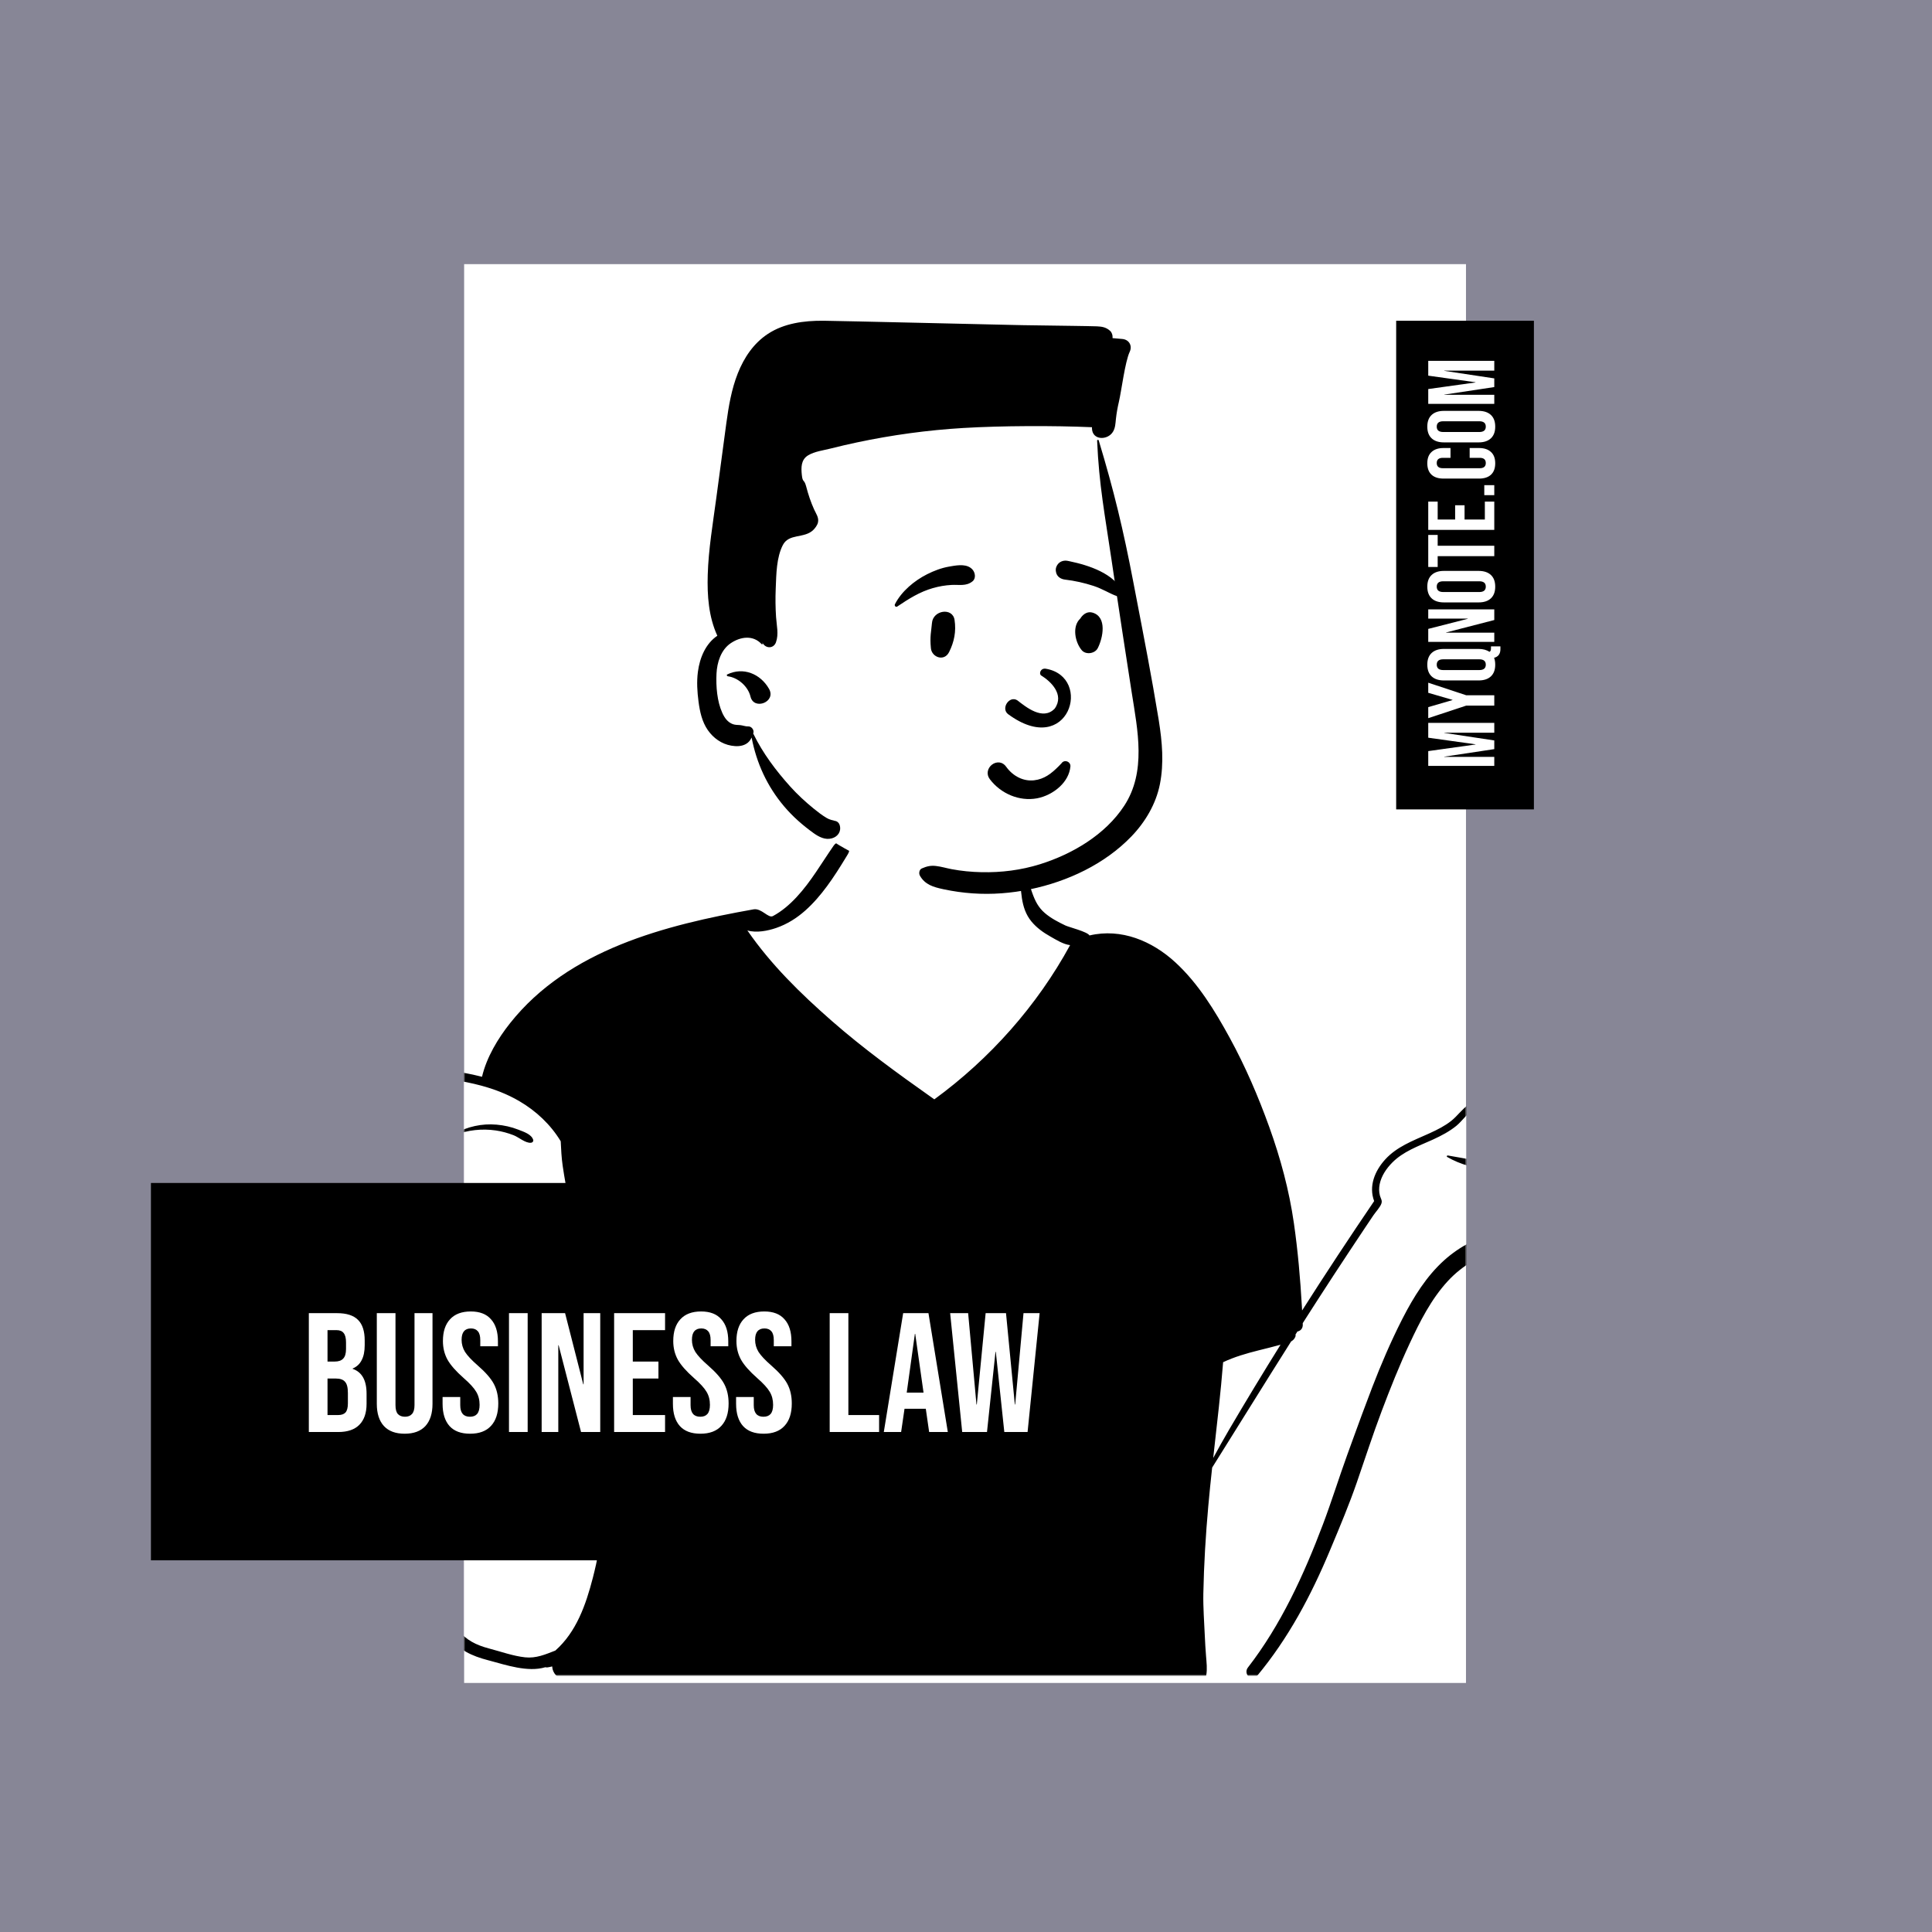
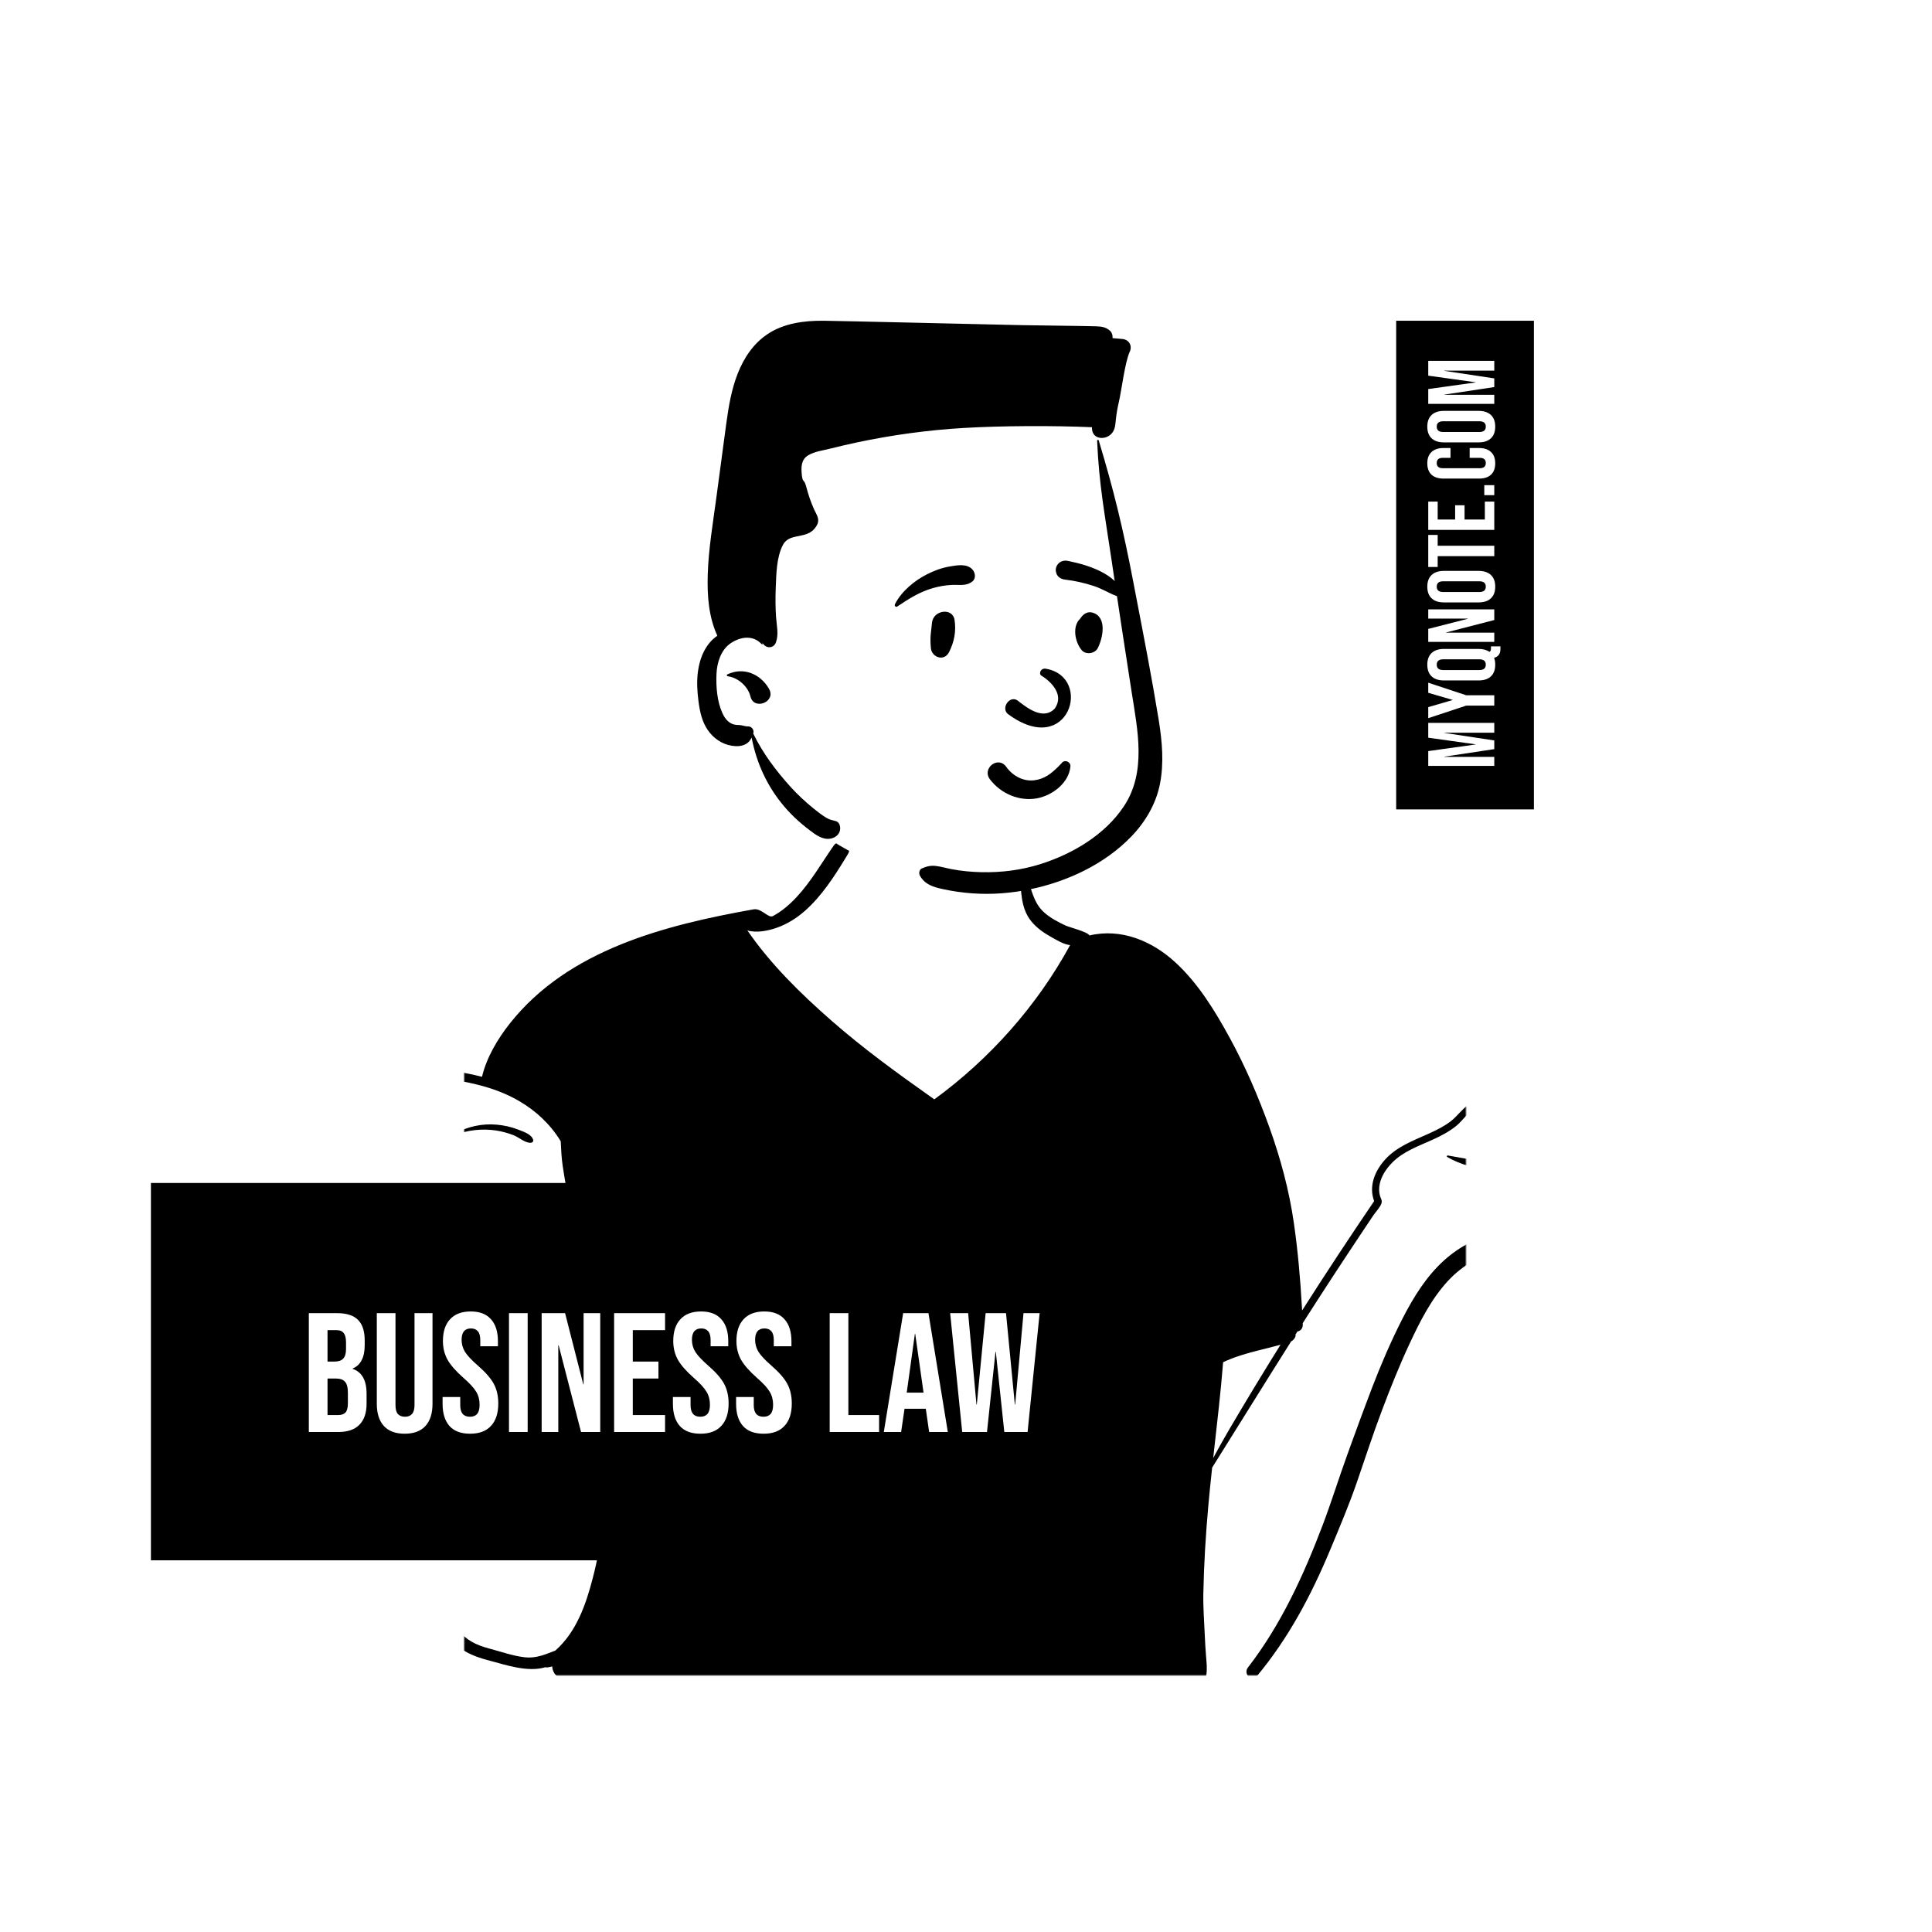
<svg xmlns="http://www.w3.org/2000/svg" width="1024" height="1024" viewBox="0 0 1024 1024" fill="none">
-   <rect width="1024" height="1024" fill="#878696" />
  <g filter="url(#filter0_d_4_185)">
    <path d="M246 136H777V888H246V136Z" fill="white" />
  </g>
  <mask id="mask0_4_185" style="mask-type:alpha" maskUnits="userSpaceOnUse" x="246" y="136" width="531" height="752">
    <path d="M246 136H777V888H246V136Z" fill="white" />
  </mask>
  <g mask="url(#mask0_4_185)">
-     <path fill-rule="evenodd" clip-rule="evenodd" d="M856.18 629.42C862.925 625.898 869.512 622.071 875.994 618.087C880.559 615.355 876.517 608.473 871.836 610.96C869.442 612.232 867.057 613.516 864.664 614.781C866.547 613.158 868.293 611.391 869.859 609.465L869.751 609.358C875.785 603.948 868.034 593.742 861.17 598.186C855.118 602.575 849.01 607.053 842.062 609.943C827.672 616.048 811.799 617.058 796.353 617.234C790.701 616.809 785.302 617.789 779.818 618.881C781.968 610.251 787.349 603.735 790.203 595.378C792.309 586.94 780.134 581.192 775.819 589.303C774.76 591.295 773.751 593.309 772.763 595.334C763.437 603.82 747.864 603.073 738.458 612.184C733.1 616.942 730.478 623.396 729.443 629.874C728.739 634.274 729.833 638.683 727.174 642.58C714.32 660.768 694.009 689.517 683.694 709.533C676.391 661.969 656.891 603.138 636.745 559.646C630.083 545.737 622.462 532.146 612.457 520.355C613.591 516.423 609.589 509.444 607.043 511.593C599.209 502.018 585.359 499.54 574.223 494.78C559.191 488.349 546.719 474.983 540.588 459.791C532.71 430.862 513.318 427.187 486.424 428.466C460.685 428.433 441.642 439.446 436.026 465.658C424.617 485.552 397.678 482.262 378.298 487.528C364.094 490.774 350.31 495.793 337.211 502.164C322.638 488.335 270.445 546.372 265.7 561.308C268.493 561.85 271.269 562.502 274.02 563.296C276.47 564.005 275.441 567.707 272.97 567.114C269.895 566.375 266.801 565.867 263.692 565.514C263.597 565.811 263.514 566.107 263.452 566.399C263.103 566.375 262.755 566.346 262.406 566.322C263.18 566.725 263.924 567.193 264.65 567.796C266.404 569.253 264.121 572.065 262.256 570.904C260.5 569.589 258.2 569.797 256.093 569.356C255.968 573.69 240.51 568.841 238.109 567.405C227.437 566.07 216.458 567.503 206.496 562.354C193.24 559.561 179.885 556.473 166.778 552.917C163.308 554.27 160.047 559.112 162.803 562.665C164.353 564.283 162.36 566.923 160.408 565.774C153.862 561.919 148.799 555.901 144.507 549.419C142.486 547.379 138.9 547.818 136.185 546.972C135.822 547.624 135.608 548.351 135.612 549.097C124.097 550.993 132.311 563.574 138.1 567.494C135.029 569.494 134.912 573.411 135.181 576.682C134.53 577.847 134.313 579.291 134.879 580.597C137.045 585.589 141.727 589.792 145.288 593.837C149.22 598.303 152.725 602.794 157.509 606.414C175.743 620.319 197.747 628.093 220.32 631.133C228.335 632.364 239.864 634.249 244.827 641.029C243.61 649.076 241.374 656.793 239.346 664.64C236.509 675.055 236.702 685.959 236.665 696.578C236.268 696.259 235.507 696.325 235.394 696.932C234.734 701.334 234.243 705.834 231.569 709.533C229.224 716.411 227.664 723.746 226.788 730.972C223.276 765.226 222.438 800.491 230.355 834.212C233.41 846.722 238.379 858.611 245.149 869.559C247.167 872.824 250.412 873.78 253.326 873.139C263.079 878.208 275.366 879.833 285.878 878.545C321.717 868.396 309.23 892.835 359.479 885.351C446.214 874.298 533.868 896.019 620.419 883.267C622.551 899.738 650.456 895.013 660.149 888.05C689.213 866.435 703.645 798.001 718.231 763.285C728.257 735.923 745.046 687.459 767.033 669.098C773.625 663.939 781.594 661.224 789.568 659.032C819.326 651.36 849.199 644.106 879.014 636.647C884.071 635.402 883.162 626.775 877.755 627.329C870.58 628.063 863.38 628.728 856.18 629.42Z" fill="white" />
+     <path fill-rule="evenodd" clip-rule="evenodd" d="M856.18 629.42C880.559 615.355 876.517 608.473 871.836 610.96C869.442 612.232 867.057 613.516 864.664 614.781C866.547 613.158 868.293 611.391 869.859 609.465L869.751 609.358C875.785 603.948 868.034 593.742 861.17 598.186C855.118 602.575 849.01 607.053 842.062 609.943C827.672 616.048 811.799 617.058 796.353 617.234C790.701 616.809 785.302 617.789 779.818 618.881C781.968 610.251 787.349 603.735 790.203 595.378C792.309 586.94 780.134 581.192 775.819 589.303C774.76 591.295 773.751 593.309 772.763 595.334C763.437 603.82 747.864 603.073 738.458 612.184C733.1 616.942 730.478 623.396 729.443 629.874C728.739 634.274 729.833 638.683 727.174 642.58C714.32 660.768 694.009 689.517 683.694 709.533C676.391 661.969 656.891 603.138 636.745 559.646C630.083 545.737 622.462 532.146 612.457 520.355C613.591 516.423 609.589 509.444 607.043 511.593C599.209 502.018 585.359 499.54 574.223 494.78C559.191 488.349 546.719 474.983 540.588 459.791C532.71 430.862 513.318 427.187 486.424 428.466C460.685 428.433 441.642 439.446 436.026 465.658C424.617 485.552 397.678 482.262 378.298 487.528C364.094 490.774 350.31 495.793 337.211 502.164C322.638 488.335 270.445 546.372 265.7 561.308C268.493 561.85 271.269 562.502 274.02 563.296C276.47 564.005 275.441 567.707 272.97 567.114C269.895 566.375 266.801 565.867 263.692 565.514C263.597 565.811 263.514 566.107 263.452 566.399C263.103 566.375 262.755 566.346 262.406 566.322C263.18 566.725 263.924 567.193 264.65 567.796C266.404 569.253 264.121 572.065 262.256 570.904C260.5 569.589 258.2 569.797 256.093 569.356C255.968 573.69 240.51 568.841 238.109 567.405C227.437 566.07 216.458 567.503 206.496 562.354C193.24 559.561 179.885 556.473 166.778 552.917C163.308 554.27 160.047 559.112 162.803 562.665C164.353 564.283 162.36 566.923 160.408 565.774C153.862 561.919 148.799 555.901 144.507 549.419C142.486 547.379 138.9 547.818 136.185 546.972C135.822 547.624 135.608 548.351 135.612 549.097C124.097 550.993 132.311 563.574 138.1 567.494C135.029 569.494 134.912 573.411 135.181 576.682C134.53 577.847 134.313 579.291 134.879 580.597C137.045 585.589 141.727 589.792 145.288 593.837C149.22 598.303 152.725 602.794 157.509 606.414C175.743 620.319 197.747 628.093 220.32 631.133C228.335 632.364 239.864 634.249 244.827 641.029C243.61 649.076 241.374 656.793 239.346 664.64C236.509 675.055 236.702 685.959 236.665 696.578C236.268 696.259 235.507 696.325 235.394 696.932C234.734 701.334 234.243 705.834 231.569 709.533C229.224 716.411 227.664 723.746 226.788 730.972C223.276 765.226 222.438 800.491 230.355 834.212C233.41 846.722 238.379 858.611 245.149 869.559C247.167 872.824 250.412 873.78 253.326 873.139C263.079 878.208 275.366 879.833 285.878 878.545C321.717 868.396 309.23 892.835 359.479 885.351C446.214 874.298 533.868 896.019 620.419 883.267C622.551 899.738 650.456 895.013 660.149 888.05C689.213 866.435 703.645 798.001 718.231 763.285C728.257 735.923 745.046 687.459 767.033 669.098C773.625 663.939 781.594 661.224 789.568 659.032C819.326 651.36 849.199 644.106 879.014 636.647C884.071 635.402 883.162 626.775 877.755 627.329C870.58 628.063 863.38 628.728 856.18 629.42Z" fill="white" />
    <path fill-rule="evenodd" clip-rule="evenodd" d="M193.719 624.289C191.704 624.039 189.729 623.321 187.766 622.754C184.77 621.878 181.833 620.857 178.942 619.691C172.975 617.3 167.187 614.473 161.76 611.015C152.995 605.421 145.25 598.254 139.409 589.623L139.008 589.021C135.673 583.94 129.522 572.656 136.419 568.798C131.974 565.083 127.773 558.409 128.01 553.257C128.345 545.971 137.275 546.07 141.892 549.159C144.914 551.182 147.18 554.015 149.452 556.802C151.967 559.898 154.654 562.849 157.447 565.689C158.187 566.44 158.936 567.176 159.697 567.9L160.463 568.62C160.344 568.337 160.239 568.048 160.147 567.75C158.606 562.948 160.443 556.696 165.244 554.496C168.182 553.149 171.233 553.971 174.08 555.115L174.516 555.293C178.349 556.88 182.228 558.284 186.218 559.411C202.484 564.002 219.462 564.767 236.129 567.059C242.55 567.949 249.09 569.068 255.477 570.715C257.914 560.365 263.887 550.445 270.367 542.282C301.398 503.234 352.573 490.329 399.389 481.975C403.656 481.218 407.193 486.87 409.676 485.532C414.384 483.003 418.527 479.419 422.162 475.525C429.913 467.218 435.412 457.448 441.872 448.192C445.066 443.619 452.415 447.711 449.452 452.619L448 455.017C442.023 464.843 435.403 474.968 426.831 482.588C422.274 486.633 417.216 489.828 411.434 491.823C407.055 493.333 400.911 494.604 396.116 493.141L395.541 492.303C395.731 492.583 395.923 492.862 396.116 493.141C408.629 511.278 424.328 526.628 440.871 541.115C457.569 555.73 475.582 568.817 493.704 581.613L495.214 582.679C524.736 561.137 549.675 533.039 567.173 500.936C563.505 500.494 559.877 498.142 556.742 496.389C552.969 494.269 549.419 491.738 546.653 488.365C540.627 481.02 541.411 471.553 540.324 462.639C540.259 462.086 540.99 461.947 541.325 462.224C544.592 464.938 545.738 469.385 547.101 473.226C548.602 477.449 550.301 480.928 553.746 483.898C556.953 486.666 560.864 488.701 564.664 490.513C566.624 491.442 576.352 493.831 577.46 495.81C594.266 491.864 610.637 498.682 623.09 510.185C635.122 521.299 643.953 535.746 651.75 550.009C660.068 565.228 666.884 581.091 672.758 597.396C678.711 613.946 683.275 630.858 685.784 648.276C687.902 662.962 689.2 677.878 690.041 692.728L690.143 694.584C702.577 675.063 715.319 655.747 728.326 636.602C725.369 628.703 728.642 620.64 734.18 614.539C740.318 607.786 748.806 604.65 756.926 601.001L757.993 600.518C761.907 598.732 765.808 596.765 769.188 594.09C772.442 591.507 774.832 587.95 778.256 585.572C783.235 582.106 792.27 582.844 792.501 590.414C792.619 594.571 790.835 599.13 789.201 602.865C787.351 607.089 784.855 610.916 781.892 614.434C781.755 614.598 781.605 614.727 781.453 614.829L781.339 614.901C785.435 615.58 789.564 616.127 793.772 616.318C802.26 616.707 810.841 616.081 819.152 614.289C827.661 612.457 835.906 609.48 843.558 605.329C850.097 601.785 856.156 597.199 863.584 596.119C864.269 596.014 864.96 595.948 865.672 595.908C866.857 595.842 868.042 597.239 867.575 598.411C867.318 599.057 867.048 599.696 866.752 600.342C864.183 606.001 860.244 611.491 855.331 615.657L854.951 615.975C856.683 615.376 858.388 614.704 860.068 613.946C869.939 609.499 878.895 602.779 889.478 600.078C889.979 599.947 890.486 599.828 890.993 599.716C894.266 599.011 895.991 602.569 894.068 605.006C893.759 605.401 893.449 605.79 893.127 606.179C888.405 612.042 883.196 617.484 877.453 622.372C875.484 624.045 873.456 625.666 871.388 627.215C870.517 627.871 869.64 628.513 868.755 629.145L868.319 629.454C869.353 628.724 870.374 627.979 871.388 627.215C877.868 625.251 884.256 622.925 890.505 620.35C892.988 619.328 894.918 621.845 895.181 623.914C896.063 630.845 888.372 635.858 883.367 639.191C878.349 642.539 872.823 645.082 867.167 647.123C856.29 651.055 844.866 652.841 833.461 654.441L827.921 655.213C805.993 658.281 783.091 661.948 767.358 679.016C758.54 688.582 752.573 700.466 747.114 712.16C741.661 723.841 736.874 735.832 732.33 747.888C727.621 760.365 723.518 773.073 719.159 785.676C715.155 797.248 710.372 808.672 705.635 819.981L704.888 821.765C694.832 845.799 682.82 868.435 666.08 888.502C663.321 891.816 658.862 887.112 661.411 883.831C678.922 861.247 691.105 834.599 701.161 808.016C705.738 795.921 709.57 783.535 713.969 771.373L716.587 764.149C720.082 754.518 723.608 744.899 727.285 735.344C731.941 723.254 737.058 711.31 742.912 699.755L743.533 698.538C749.265 687.391 756.075 676.404 765.448 667.968C782.318 652.777 804.766 649.132 826.471 646.246L833.299 645.346C842.475 644.126 851.678 642.779 860.601 640.324C865.751 638.915 870.782 637.109 875.51 634.619C877.394 633.631 879.231 632.545 881.009 631.359C875.938 632.848 870.795 634.066 865.56 635.021C862.998 635.489 860.463 635.839 857.934 636.082C851.421 636.727 844.961 636.701 838.29 636.352C837.723 636.319 837.539 635.43 838.145 635.318C842.79 634.491 847.442 633.458 852.074 632.337L853.462 631.997C853.489 631.227 853.792 630.409 854.424 629.633C856.729 626.826 861.108 625.389 864.144 623.406C867.325 621.331 870.407 619.092 873.344 616.693C876.031 614.5 878.612 612.18 881.095 609.757L881.839 609.025C881.592 609.27 881.344 609.514 881.095 609.757C874.391 612.854 868.036 616.825 861.036 619.277C855.471 621.233 849.636 622.55 843.749 623.018L843.383 623.047L843.018 623.071C836.874 623.512 830.69 623.334 824.638 624.665C823.96 624.816 823.749 623.907 824.355 623.65C829.643 621.45 835.142 620.6 840.7 619.572C840.818 619.137 841.121 618.749 841.648 618.498L843.07 617.819C847.305 615.785 851.252 613.731 854.773 610.428C857.881 607.51 860.469 604.098 862.412 600.315C854.635 602.022 847.805 607.918 840.733 611.232C833.028 614.849 824.875 617.444 816.498 618.921L815.544 619.084C799.89 621.696 781.065 621.363 767.041 613.221C766.594 612.958 766.916 612.359 767.377 612.431C771.355 613.083 775.293 613.854 779.231 614.539C778.461 613.834 778.118 612.569 779.007 611.555C782.544 607.5 785.341 602.865 787.129 597.794L787.471 596.802C788.295 594.45 789.686 590.796 788.266 588.674C786.91 586.652 783.716 586.929 781.806 587.785C777.835 589.577 775.194 594.051 771.849 596.751C768.2 599.703 764.052 601.89 759.804 603.847L758.907 604.254C751.56 607.56 743.711 610.344 737.934 616.179C734.825 619.315 732.152 623.235 731.256 627.629C730.848 629.645 730.848 631.721 731.388 633.717C731.816 635.278 732.711 636.241 732.198 637.828C731.526 639.877 729.149 642.327 727.924 644.152C726.501 646.261 725.086 648.375 723.67 650.49C720.845 654.719 718.033 658.962 715.221 663.198C709.597 671.684 704.032 680.208 698.513 688.76C696.718 691.544 694.928 694.332 693.144 697.122L690.473 701.31L689.061 703.518L686.653 707.305C686.739 707.654 686.732 708.023 686.62 708.345C686.21 709.515 685.441 710.315 684.486 710.894L684.315 710.994C670.262 733.216 656.432 755.582 642.465 777.857C641.72 784.655 641.022 791.46 640.417 798.266C639.04 813.668 638.098 829.111 637.795 844.573C637.651 852.057 638.25 859.587 638.573 867.064C638.731 870.633 638.947 874.198 639.229 877.761L639.437 880.287C639.715 883.758 639.873 887.203 638.625 890.512C637.519 893.416 634.147 894.069 632.152 891.856C606.12 890.808 580.068 890.011 554.016 889.517C507.384 888.621 460.733 888.759 414.095 889.662C390.67 890.116 367.239 890.755 343.821 891.546C332.284 891.928 320.739 892.468 309.195 892.626C302.975 892.711 293.186 890.445 292.684 883.445L292.672 883.231C291.895 883.442 291.092 883.614 290.268 883.739C289.902 883.795 289.55 883.779 289.225 883.703L289.063 883.66C279.792 886.487 268.064 882.453 259.254 880.103L258.527 879.911C250.117 877.717 243.36 874.581 237.848 867.611C228.201 855.404 224.908 839.012 223.196 823.906C221.589 809.689 221.497 795.209 223.453 781.019C222.3 769.457 223.426 757.526 224.737 746.029C225.382 740.344 226.139 734.665 227.048 729.012C227.555 725.857 228.22 722.734 228.899 719.618C229.17 718.373 229.395 717.032 229.738 715.736L229.893 715.184C228.839 715.322 227.687 715.092 226.574 714.48C223.927 713.024 223.156 710.078 223.11 707.259C222.965 698.76 223.979 690.018 224.875 681.573C225.777 673.14 227.015 664.674 228.635 656.346L229.054 654.199C230.282 647.97 231.687 641.54 234.16 635.686C224.869 634.106 215.603 632.426 206.587 629.566C202.188 628.163 197.855 626.418 193.719 624.289ZM678.711 712.734C678.566 712.767 678.428 712.806 678.289 712.846C674.575 713.887 670.822 714.769 667.081 715.718C660.614 717.345 654.292 719.164 648.28 721.99C647.02 737.893 645.153 753.745 643.378 769.605L643.024 772.777C645.751 767.717 648.543 762.697 651.46 757.737C660.344 742.617 669.432 727.616 678.711 712.734ZM232.158 714.309C232.178 716.199 231.783 718.163 231.572 719.98C231.23 722.932 230.953 725.897 230.604 728.848C229.893 734.777 229.287 740.713 228.846 746.668C228.563 750.47 228.378 754.285 228.214 758.099C231.948 744.138 236.893 730.482 241.595 716.805C240.81 716.722 240.006 716.53 239.177 716.31L237.782 715.934C236.959 715.722 234.291 715.065 232.158 714.309ZM690.473 701.31L690.499 701.936C690.598 704.156 689.268 705.408 687.654 705.731C688.589 704.255 689.531 702.779 690.473 701.31ZM263.209 596.086C267.14 596.435 270.993 597.272 274.667 598.722L275.022 598.86C277.74 599.91 281.714 601.228 282.603 604.13C282.853 604.954 282.181 605.632 281.411 605.698C278.461 605.936 274.984 602.773 272.251 601.705C269.208 600.52 266.021 599.637 262.794 599.169C255.543 598.108 247.983 598.913 241.161 601.555C240.759 601.713 240.509 601.073 240.871 600.882C247.746 597.14 255.392 595.395 263.209 596.086ZM179.897 614.928C179.442 614.526 178.987 614.104 178.54 613.683C175.009 610.342 171.882 606.442 169.567 602.157L168.958 600.997C167.073 597.345 164.757 592.142 169.188 589.511C171.836 587.937 175.023 588.332 177.973 589.287C178.164 589.346 178.355 589.413 178.546 589.478C179.863 589.94 181.134 590.493 182.267 591.02C187.186 593.279 191.526 596.567 196.07 599.466C200.994 602.609 205.855 604.618 211.538 605.794L212.073 605.902C217.407 606.957 223.189 607.635 226.91 612.022C227.845 613.13 226.989 615.204 225.375 614.658C215.089 611.186 204.203 610.421 194.76 604.723C190.848 602.364 187.147 599.657 183.149 597.423C181.029 596.237 178.84 595.199 176.506 594.487L175.232 594.111C174.485 593.893 173.594 593.678 172.995 593.893C171.854 594.288 172.218 594.899 172.571 595.965L172.606 596.073C175.379 604.651 183.281 611.831 190.604 616.581C192.283 617.675 194.002 618.677 195.754 619.606C207.611 625.928 220.879 628.871 233.91 632.364C238.933 633.767 242.276 634.732 243.94 635.259C246.719 635.027 249.887 636.01 251.981 637.182C254.016 638.321 255.655 639.85 256.893 641.649C256.893 641.649 258.085 642.644 258.303 644.185C258.928 645.615 259.35 647.156 259.561 648.764C259.679 649.706 259.442 650.43 258.994 650.944C260.341 671.626 254.757 692.191 248.461 711.846L247.838 713.784L247.437 715.013C240.647 735.851 232.857 756.538 229.379 778.264C227.055 792.778 227.127 807.798 228.833 822.378L228.953 823.383C230.634 837.168 233.867 852.631 242.629 863.725C247.099 869.386 252.394 871.902 259.163 873.725L259.534 873.824C265.659 875.438 271.981 877.724 278.296 878.416C284.157 879.054 289.07 876.875 294.345 874.832L294.351 874.826C305.461 864.99 310.506 850.667 314.233 836.212C323.894 798.806 322.695 759.976 317.216 722.023C314.358 702.193 310.473 682.534 306.6 662.882C304.664 653.059 302.577 643.256 300.845 633.401L299.816 627.6C299.248 624.378 298.699 621.153 298.23 617.912C297.598 613.558 297.407 609.275 297.19 604.894C291.869 596.073 284.144 588.806 275.194 583.595C268.787 579.86 262.004 577.271 255.003 575.393C234.99 569.998 213.173 570.38 193.034 566.229C186.269 564.837 179.847 562.769 173.429 560.291L172.554 559.951C169.61 558.805 166.607 558.165 165.145 561.637C164.104 564.108 164.723 566.677 166.284 568.752C170.11 573.838 177.802 576.197 183.591 578.028C187.074 579.135 190.631 580.011 194.226 580.664C197.822 581.316 201.431 581.48 204.881 582.752C206.212 583.239 206.475 585.354 204.881 585.729C200.509 586.751 196.11 585.875 191.763 585.025C186.989 584.082 182.287 582.745 177.717 581.052C176.874 580.741 176.001 580.413 175.113 580.065L174.444 579.8C175.135 580.302 175.826 580.796 176.525 581.29C176.709 581.421 176.597 581.77 176.353 581.684C165.607 577.674 155.829 570.438 148.255 561.876L147.878 561.447C145.211 558.389 139.132 549.14 134.009 551.716C129.198 554.131 137.399 563.445 140.516 567.252L140.878 567.699C144.421 567.791 147.852 569.997 150.723 571.776C155.708 574.866 160.917 577.528 166.225 580.018C176.775 584.978 187.977 588.477 198.415 593.688C198.553 593.761 198.448 593.938 198.316 593.919C191.671 592.858 185.099 591.164 178.678 589.064L178.392 588.974L178.105 588.878C174.095 587.561 170.137 586.073 166.245 584.484C161.918 582.719 157.69 580.736 153.588 578.49C149.873 576.461 145.751 572.804 141.444 572.264C140.983 572.205 140.575 572.198 140.219 572.231C135.274 572.646 139.363 580.841 140.746 583.292C143.005 587.317 145.731 591.033 148.859 594.426C155.201 601.317 162.886 606.778 171.204 611.028C174.042 612.477 176.946 613.755 179.897 614.928Z" fill="black" />
    <path fill-rule="evenodd" clip-rule="evenodd" d="M494.013 189.935C531.406 189.935 579.673 213.4 583.789 237.433C588.639 265.755 614.613 374.429 608.748 409.28C602.883 444.13 571.277 469.217 520.701 469.217C470.126 469.217 432.377 441.626 423.71 432.152C417.931 425.837 409.688 411.404 398.98 388.855C380.927 386.453 371.857 377.892 371.77 363.17C371.686 348.449 377.555 338.41 389.378 333.054C385.163 274.957 388.363 238.345 398.98 223.219C414.904 200.531 456.621 189.935 494.013 189.935Z" fill="white" />
    <path fill-rule="evenodd" clip-rule="evenodd" d="M581.501 233.555C581.474 233.049 582.211 232.989 582.349 233.437C590.417 260.099 595.389 280.877 600.624 308.211L602.17 316.252C606.301 337.698 610.475 359.176 614 380.726L614.207 382.012C615.972 393.167 616.99 404.431 614.777 415.609C612.709 426.058 607.059 435.637 599.723 443.266C585.544 458.01 565.84 467.22 546.018 471.337C535.995 473.419 525.656 474.223 515.442 473.498C510.351 473.142 505.268 472.424 500.282 471.364L499.732 471.246C494.707 470.161 490.247 468.866 487.578 464.136C486.907 462.944 487.177 460.902 488.587 460.289C491.247 459.142 493.203 458.662 496.106 458.991C498.879 459.307 501.586 460.144 504.326 460.665C509.561 461.66 514.882 462.16 520.21 462.279C530.674 462.509 541.165 461.198 551.168 458.076C568.355 452.706 585.821 442.436 595.863 427.072C607.677 409 602.973 387.066 599.843 367.106L599.748 366.502C596.579 346.102 593.446 325.701 590.404 305.287L589.106 296.537C585.696 273.42 582.475 256.917 581.501 233.555ZM406.993 176.971C415.571 171.315 426.231 169.925 436.307 170.003L437.569 170.019C450.47 170.216 515.414 171.762 537.158 172.238L542.33 172.347C549.177 172.476 562.985 172.611 570.099 172.741L570.509 172.748C574 172.814 577.49 172.841 580.98 172.953L581.492 172.971C584.106 173.083 586.282 173.474 588.33 175.318C589.371 176.252 589.777 177.677 589.682 179.035L589.666 179.211L594.849 179.666C598.368 179.977 600.229 183.135 598.831 186.33L598.761 186.484C596.278 191.781 594.382 207.197 593.051 212.896C592.353 215.893 591.793 218.937 591.464 222C591.201 224.412 591.174 226.829 589.831 228.951C586.966 233.477 578.906 233.437 578.761 227.027C578.754 226.823 578.761 226.625 578.781 226.434C558.498 225.545 530.806 225.63 510.549 226.843C491.629 227.976 472.795 230.545 454.257 234.478C449.561 235.473 444.879 236.56 440.23 237.739C436.417 238.701 431.734 239.274 428.323 241.336C424.503 243.655 424.576 247.812 424.991 251.772C425.436 255.968 426.179 253.806 427.231 257.631L427.296 257.872C428.382 262.023 429.726 266.127 431.504 270.027C432.518 272.254 434.152 274.395 433.532 276.958C433.183 278.401 432.043 279.942 430.997 280.95C426.228 285.529 418.168 282.61 414.928 288.882C411.537 295.44 411.453 304.324 411.165 311.581L411.148 312.006C410.938 317.006 410.997 322.02 411.326 327.007C411.622 331.552 412.833 336.052 411.28 340.42C410.147 343.596 406.446 343.892 404.51 341.31C404.288 341.013 404.084 340.709 403.893 340.404L403.707 340.097L403.694 340.104C403.878 340.394 404.049 340.691 404.214 340.993C404.392 341.329 403.95 341.698 403.68 341.408C399.123 336.448 392.465 337.436 387.309 340.908C382.087 344.439 380.025 351.145 379.755 357.161C379.452 363.833 380.045 371.655 382.824 377.82C383.996 380.429 385.668 382.827 388.442 383.822C389.7 384.27 390.898 384.211 392.208 384.316C393.571 384.421 395.211 385.107 396.534 385.014C398.255 384.892 399.799 386.856 399.31 388.502L399.275 388.612C399.249 388.691 399.222 388.77 399.196 388.842C399.261 388.901 399.327 388.974 399.373 389.079C404.378 399.31 411.24 408.415 418.827 416.861C422.627 421.084 426.841 424.964 431.247 428.555C433.42 430.327 435.712 432.1 438.129 433.529C438.932 433.996 439.669 434.313 440.573 434.57C440.993 434.688 441.474 434.747 441.882 434.886L442.306 435.031C442.336 435.04 442.363 435.049 442.39 435.057C443.601 435.195 444.622 435.999 445.024 437.258C446.071 440.538 444.168 443.437 440.914 444.34C437.39 445.326 434.068 443.594 431.274 441.607L431.089 441.474C425.393 437.37 420.144 432.764 415.6 427.389C406.611 416.775 400.98 404.489 398.373 390.898C397.727 392.288 396.858 393.5 395.35 394.343C393.005 395.661 390.206 395.661 387.638 395.219C382.469 394.343 378.063 391.187 375.119 386.918C372.063 382.491 370.924 377.115 370.233 371.878C369.548 366.633 369.212 361.37 369.897 356.113C370.879 348.563 374.046 341.099 380.203 336.961C375.593 326.915 374.783 315.649 375.113 304.647C375.514 291.102 377.852 277.406 379.65 263.986L384.761 225.835L384.97 224.297C386.203 215.322 387.705 206.299 391.063 197.842C394.375 189.508 399.406 181.972 406.993 176.971ZM385.485 357.457C393.927 353.359 403.048 357.134 407.592 365.086C411.543 371.999 399.796 376.569 397.836 369.442L397.78 369.223C396.489 363.827 391.233 359.163 385.748 358.438C385.294 358.373 384.957 357.714 385.485 357.457Z" fill="black" />
    <path fill-rule="evenodd" clip-rule="evenodd" d="M535.86 421.614C531.433 419.808 527.484 416.794 524.596 412.944C523.592 411.606 523.331 410.193 523.542 408.9C523.779 407.447 524.638 406.129 525.811 405.246C526.986 404.359 528.457 403.922 529.879 404.145C531.115 404.339 532.345 405.016 533.318 406.419L533.522 406.7C535.239 409.023 537.476 410.93 540.025 412.159C542.482 413.343 545.23 413.896 548.073 413.574C553.489 412.962 557.222 410.032 561.189 406.053C561.681 405.551 562.173 405.033 562.668 404.507C562.98 404.029 563.413 403.723 563.895 403.562C564.429 403.383 565.033 403.393 565.587 403.586C566.121 403.773 566.598 404.126 566.918 404.596C567.222 405.043 567.395 405.595 567.339 406.23C566.975 410.353 564.82 414.033 561.759 416.923C558.36 420.132 553.853 422.352 549.61 423.131C544.936 423.989 540.173 423.374 535.86 421.614ZM551.815 358.001C556.788 361.025 564.366 368.076 559.016 375.573C552.719 382.183 543.652 374.604 539.184 371.176C535.042 368.52 530.387 375.352 534.231 378.454C566.515 402.365 579.617 358.791 554.331 354.445C551.547 353.966 550.513 357.065 551.815 358.001ZM493.962 330.186C494.511 323.363 504.898 321.813 505.931 328.565C506.857 334.613 505.767 340.168 503.044 345.613C500.442 350.815 493.903 348.388 493.408 343.652C492.745 337.302 493.62 334.43 493.962 330.186ZM573.029 327.165C574.477 325.268 576.568 323.972 579.073 324.704C586.9 326.992 584.593 338.108 581.844 343.519C580.351 346.457 575.523 347.202 573.341 344.615C569.785 340.396 568.082 331.971 572.603 327.815C572.725 327.6 572.862 327.384 573.029 327.165ZM502.934 300.331L504.17 300.115C507.995 299.453 512.751 298.817 515.456 301.893C516.891 303.525 517.385 306.556 515.456 308.118C512.063 310.865 508.312 309.8 504.247 310.033C500.896 310.225 497.676 310.78 494.448 311.703C487.367 313.727 481.598 317.423 475.55 321.482C474.757 322.014 473.947 320.999 474.326 320.256C477.816 313.416 484.582 307.797 491.358 304.372C494.975 302.544 498.933 301.027 502.934 300.331ZM565.894 297.267L566.84 297.461C577.138 299.614 590.518 303.916 595.394 314.035C595.58 315.465 595.384 315.772 595.224 315.973L595.171 316.039C595.039 316.21 594.934 316.446 594.314 316.641C594.142 316.6 593.968 316.556 593.793 316.51C591.558 315.924 589.789 315.117 588.077 314.279L586.22 313.364C584.067 312.308 581.894 311.29 579.591 310.538C574.677 308.935 569.622 307.805 564.489 307.202C563.377 307.072 562.306 306.696 561.46 306.052C560.658 305.441 560.045 304.595 559.766 303.471C559.404 302.015 559.508 300.913 560.288 299.6C560.875 298.614 561.715 297.931 562.679 297.539C563.662 297.139 564.782 297.044 565.894 297.267Z" fill="black" />
  </g>
  <rect x="740" y="170" width="73" height="259" fill="black" />
  <path d="M757 405.95L757 398.1L782.05 394.6L782.05 394.5L757 391L757 383.15L792 383.15L792 388.35L765.5 388.35L765.5 388.45L792 392.45L792 397.05L765.5 401.05L765.5 401.15L792 401.15L792 405.95L757 405.95ZM777.1 373.996L757 380.646L757 374.796L769.85 371.046L769.85 370.946L757 367.196L757 361.846L777.1 368.496L792 368.496L792 373.996L777.1 373.996ZM795.25 344.047C795.25 346.547 794.133 348.08 791.9 348.647C792.3 349.68 792.5 350.897 792.5 352.297C792.5 354.997 791.733 357.064 790.2 358.497C788.667 359.93 786.5 360.647 783.7 360.647L765.3 360.647C762.5 360.647 760.333 359.93 758.8 358.497C757.267 357.064 756.5 354.997 756.5 352.297C756.5 349.597 757.267 347.53 758.8 346.097C760.333 344.664 762.5 343.947 765.3 343.947L783.7 343.947C786.033 343.947 787.95 344.464 789.45 345.497C789.783 345.297 790 345.047 790.1 344.747C790.2 344.447 790.25 344.014 790.25 343.447L790.25 342.597L795.25 342.597L795.25 344.047ZM787.5 352.297C787.5 350.397 786.35 349.447 784.05 349.447L764.95 349.447C762.65 349.447 761.5 350.397 761.5 352.297C761.5 354.197 762.65 355.147 764.95 355.147L784.05 355.147C786.35 355.147 787.5 354.197 787.5 352.297ZM757 340.227L757 333.327L777.95 327.977L777.95 327.877L757 327.877L757 322.977L792 322.977L792 328.627L766.45 335.227L766.45 335.327L792 335.327L792 340.227L757 340.227ZM792.5 310.939C792.5 313.639 791.733 315.706 790.2 317.139C788.667 318.573 786.5 319.289 783.7 319.289L765.3 319.289C762.5 319.289 760.333 318.573 758.8 317.139C757.267 315.706 756.5 313.639 756.5 310.939C756.5 308.239 757.267 306.173 758.8 304.739C760.333 303.306 762.5 302.589 765.3 302.589L783.7 302.589C786.5 302.589 788.667 303.306 790.2 304.739C791.733 306.173 792.5 308.239 792.5 310.939ZM787.5 310.939C787.5 309.039 786.35 308.089 784.05 308.089L764.95 308.089C762.65 308.089 761.5 309.039 761.5 310.939C761.5 312.839 762.65 313.789 764.95 313.789L784.05 313.789C786.35 313.789 787.5 312.839 787.5 310.939ZM762 294.765L762 300.515L757 300.515L757 283.515L762 283.515L762 289.265L792 289.265L792 294.765L762 294.765ZM757 280.852L757 265.852L762 265.852L762 275.352L771.25 275.352L771.25 267.802L776.25 267.802L776.25 275.352L787 275.352L787 265.852L792 265.852L792 280.852L757 280.852ZM786.7 262.444L786.7 257.144L792 257.144L792 262.444L786.7 262.444ZM792.5 245.563C792.5 248.197 791.75 250.213 790.25 251.613C788.75 252.98 786.633 253.663 783.9 253.663L765.1 253.663C762.367 253.663 760.25 252.98 758.75 251.613C757.25 250.213 756.5 248.197 756.5 245.563C756.5 242.93 757.25 240.93 758.75 239.563C760.25 238.163 762.367 237.463 765.1 237.463L768.8 237.463L768.8 242.663L764.75 242.663C762.583 242.663 761.5 243.58 761.5 245.413C761.5 247.247 762.583 248.163 764.75 248.163L784.3 248.163C786.433 248.163 787.5 247.247 787.5 245.413C787.5 243.58 786.433 242.663 784.3 242.663L778.95 242.663L778.95 237.463L783.9 237.463C786.633 237.463 788.75 238.163 790.25 239.563C791.75 240.93 792.5 242.93 792.5 245.563ZM792.5 226.125C792.5 228.825 791.733 230.892 790.2 232.325C788.667 233.758 786.5 234.475 783.7 234.475L765.3 234.475C762.5 234.475 760.333 233.758 758.8 232.325C757.267 230.892 756.5 228.825 756.5 226.125C756.5 223.425 757.267 221.358 758.8 219.925C760.333 218.492 762.5 217.775 765.3 217.775L783.7 217.775C786.5 217.775 788.667 218.492 790.2 219.925C791.733 221.358 792.5 223.425 792.5 226.125ZM787.5 226.125C787.5 224.225 786.35 223.275 784.05 223.275L764.95 223.275C762.65 223.275 761.5 224.225 761.5 226.125C761.5 228.025 762.65 228.975 764.95 228.975L784.05 228.975C786.35 228.975 787.5 228.025 787.5 226.125ZM757 214.055L757 206.205L782.05 202.705L782.05 202.605L757 199.105L757 191.255L792 191.255L792 196.455L765.5 196.455L765.5 196.555L792 200.555L792 205.155L765.5 209.155L765.5 209.255L792 209.255L792 214.055L757 214.055Z" fill="white" />
  <rect x="80" y="627" width="539" height="200" fill="black" />
  <path d="M163.69 696H178.63C183.73 696 187.45 697.2 189.79 699.6C192.13 701.94 193.3 705.57 193.3 710.49V713.01C193.3 716.25 192.76 718.89 191.68 720.93C190.66 722.97 189.07 724.44 186.91 725.34V725.52C191.83 727.2 194.29 731.58 194.29 738.66V744.06C194.29 748.92 193 752.64 190.42 755.22C187.9 757.74 184.18 759 179.26 759H163.69V696ZM177.46 721.65C179.44 721.65 180.91 721.14 181.87 720.12C182.89 719.1 183.4 717.39 183.4 714.99V711.48C183.4 709.2 182.98 707.55 182.14 706.53C181.36 705.51 180.1 705 178.36 705H173.59V721.65H177.46ZM179.26 750C181 750 182.29 749.55 183.13 748.65C183.97 747.69 184.39 746.07 184.39 743.79V738.3C184.39 735.42 183.88 733.44 182.86 732.36C181.9 731.22 180.28 730.65 178 730.65H173.59V750H179.26ZM214.477 759.9C209.677 759.9 206.017 758.55 203.497 755.85C200.977 753.09 199.717 749.16 199.717 744.06V696H209.617V744.78C209.617 746.94 210.037 748.5 210.877 749.46C211.777 750.42 213.037 750.9 214.657 750.9C216.277 750.9 217.507 750.42 218.347 749.46C219.247 748.5 219.697 746.94 219.697 744.78V696H229.237V744.06C229.237 749.16 227.977 753.09 225.457 755.85C222.937 758.55 219.277 759.9 214.477 759.9ZM249.158 759.9C244.358 759.9 240.728 758.55 238.268 755.85C235.808 753.09 234.578 749.16 234.578 744.06V740.46H243.938V744.78C243.938 748.86 245.648 750.9 249.068 750.9C250.748 750.9 252.008 750.42 252.848 749.46C253.748 748.44 254.198 746.82 254.198 744.6C254.198 741.96 253.598 739.65 252.398 737.67C251.198 735.63 248.978 733.2 245.738 730.38C241.658 726.78 238.808 723.54 237.188 720.66C235.568 717.72 234.758 714.42 234.758 710.76C234.758 705.78 236.018 701.94 238.538 699.24C241.058 696.48 244.718 695.1 249.518 695.1C254.258 695.1 257.828 696.48 260.228 699.24C262.688 701.94 263.918 705.84 263.918 710.94V713.55H254.558V710.31C254.558 708.15 254.138 706.59 253.298 705.63C252.458 704.61 251.228 704.1 249.608 704.1C246.308 704.1 244.658 706.11 244.658 710.13C244.658 712.41 245.258 714.54 246.458 716.52C247.718 718.5 249.968 720.9 253.208 723.72C257.348 727.32 260.198 730.59 261.758 733.53C263.318 736.47 264.098 739.92 264.098 743.88C264.098 749.04 262.808 753 260.228 755.76C257.708 758.52 254.018 759.9 249.158 759.9ZM269.774 696H279.674V759H269.774V696ZM287.088 696H299.508L309.138 733.71H309.318V696H318.138V759H307.968L296.088 713.01H295.908V759H287.088V696ZM325.497 696H352.497V705H335.397V721.65H348.987V730.65H335.397V750H352.497V759H325.497V696ZM371.238 759.9C366.438 759.9 362.808 758.55 360.348 755.85C357.888 753.09 356.658 749.16 356.658 744.06V740.46H366.018V744.78C366.018 748.86 367.728 750.9 371.148 750.9C372.828 750.9 374.088 750.42 374.928 749.46C375.828 748.44 376.278 746.82 376.278 744.6C376.278 741.96 375.678 739.65 374.478 737.67C373.278 735.63 371.058 733.2 367.818 730.38C363.738 726.78 360.888 723.54 359.268 720.66C357.648 717.72 356.838 714.42 356.838 710.76C356.838 705.78 358.098 701.94 360.618 699.24C363.138 696.48 366.798 695.1 371.598 695.1C376.338 695.1 379.908 696.48 382.308 699.24C384.768 701.94 385.998 705.84 385.998 710.94V713.55H376.638V710.31C376.638 708.15 376.218 706.59 375.378 705.63C374.538 704.61 373.308 704.1 371.688 704.1C368.388 704.1 366.738 706.11 366.738 710.13C366.738 712.41 367.338 714.54 368.538 716.52C369.798 718.5 372.048 720.9 375.288 723.72C379.428 727.32 382.278 730.59 383.838 733.53C385.398 736.47 386.178 739.92 386.178 743.88C386.178 749.04 384.888 753 382.308 755.76C379.788 758.52 376.098 759.9 371.238 759.9ZM404.724 759.9C399.924 759.9 396.294 758.55 393.834 755.85C391.374 753.09 390.144 749.16 390.144 744.06V740.46H399.504V744.78C399.504 748.86 401.214 750.9 404.634 750.9C406.314 750.9 407.574 750.42 408.414 749.46C409.314 748.44 409.764 746.82 409.764 744.6C409.764 741.96 409.164 739.65 407.964 737.67C406.764 735.63 404.544 733.2 401.304 730.38C397.224 726.78 394.374 723.54 392.754 720.66C391.134 717.72 390.324 714.42 390.324 710.76C390.324 705.78 391.584 701.94 394.104 699.24C396.624 696.48 400.284 695.1 405.084 695.1C409.824 695.1 413.394 696.48 415.794 699.24C418.254 701.94 419.484 705.84 419.484 710.94V713.55H410.124V710.31C410.124 708.15 409.704 706.59 408.864 705.63C408.024 704.61 406.794 704.1 405.174 704.1C401.874 704.1 400.224 706.11 400.224 710.13C400.224 712.41 400.824 714.54 402.024 716.52C403.284 718.5 405.534 720.9 408.774 723.72C412.914 727.32 415.764 730.59 417.324 733.53C418.884 736.47 419.664 739.92 419.664 743.88C419.664 749.04 418.374 753 415.794 755.76C413.274 758.52 409.584 759.9 404.724 759.9ZM439.754 696H449.654V750H465.944V759H439.754V696ZM478.694 696H492.104L502.364 759H492.464L490.664 746.49V746.67H479.414L477.614 759H468.434L478.694 696ZM489.494 738.12L485.084 706.98H484.904L480.584 738.12H489.494ZM503.596 696H513.136L517.546 744.42H517.726L522.406 696H533.206L537.886 744.42H538.066L542.476 696H551.026L544.636 759H532.306L527.806 716.52H527.626L523.126 759H509.986L503.596 696Z" fill="white" />
  <defs>
    <filter id="filter0_d_4_185" x="242" y="136" width="539" height="760" filterUnits="userSpaceOnUse" color-interpolation-filters="sRGB">
      <feFlood flood-opacity="0" result="BackgroundImageFix" />
      <feColorMatrix in="SourceAlpha" type="matrix" values="0 0 0 0 0 0 0 0 0 0 0 0 0 0 0 0 0 0 127 0" result="hardAlpha" />
      <feOffset dy="4" />
      <feGaussianBlur stdDeviation="2" />
      <feComposite in2="hardAlpha" operator="out" />
      <feColorMatrix type="matrix" values="0 0 0 0 0 0 0 0 0 0 0 0 0 0 0 0 0 0 0.25 0" />
      <feBlend mode="normal" in2="BackgroundImageFix" result="effect1_dropShadow_4_185" />
      <feBlend mode="normal" in="SourceGraphic" in2="effect1_dropShadow_4_185" result="shape" />
    </filter>
  </defs>
</svg>